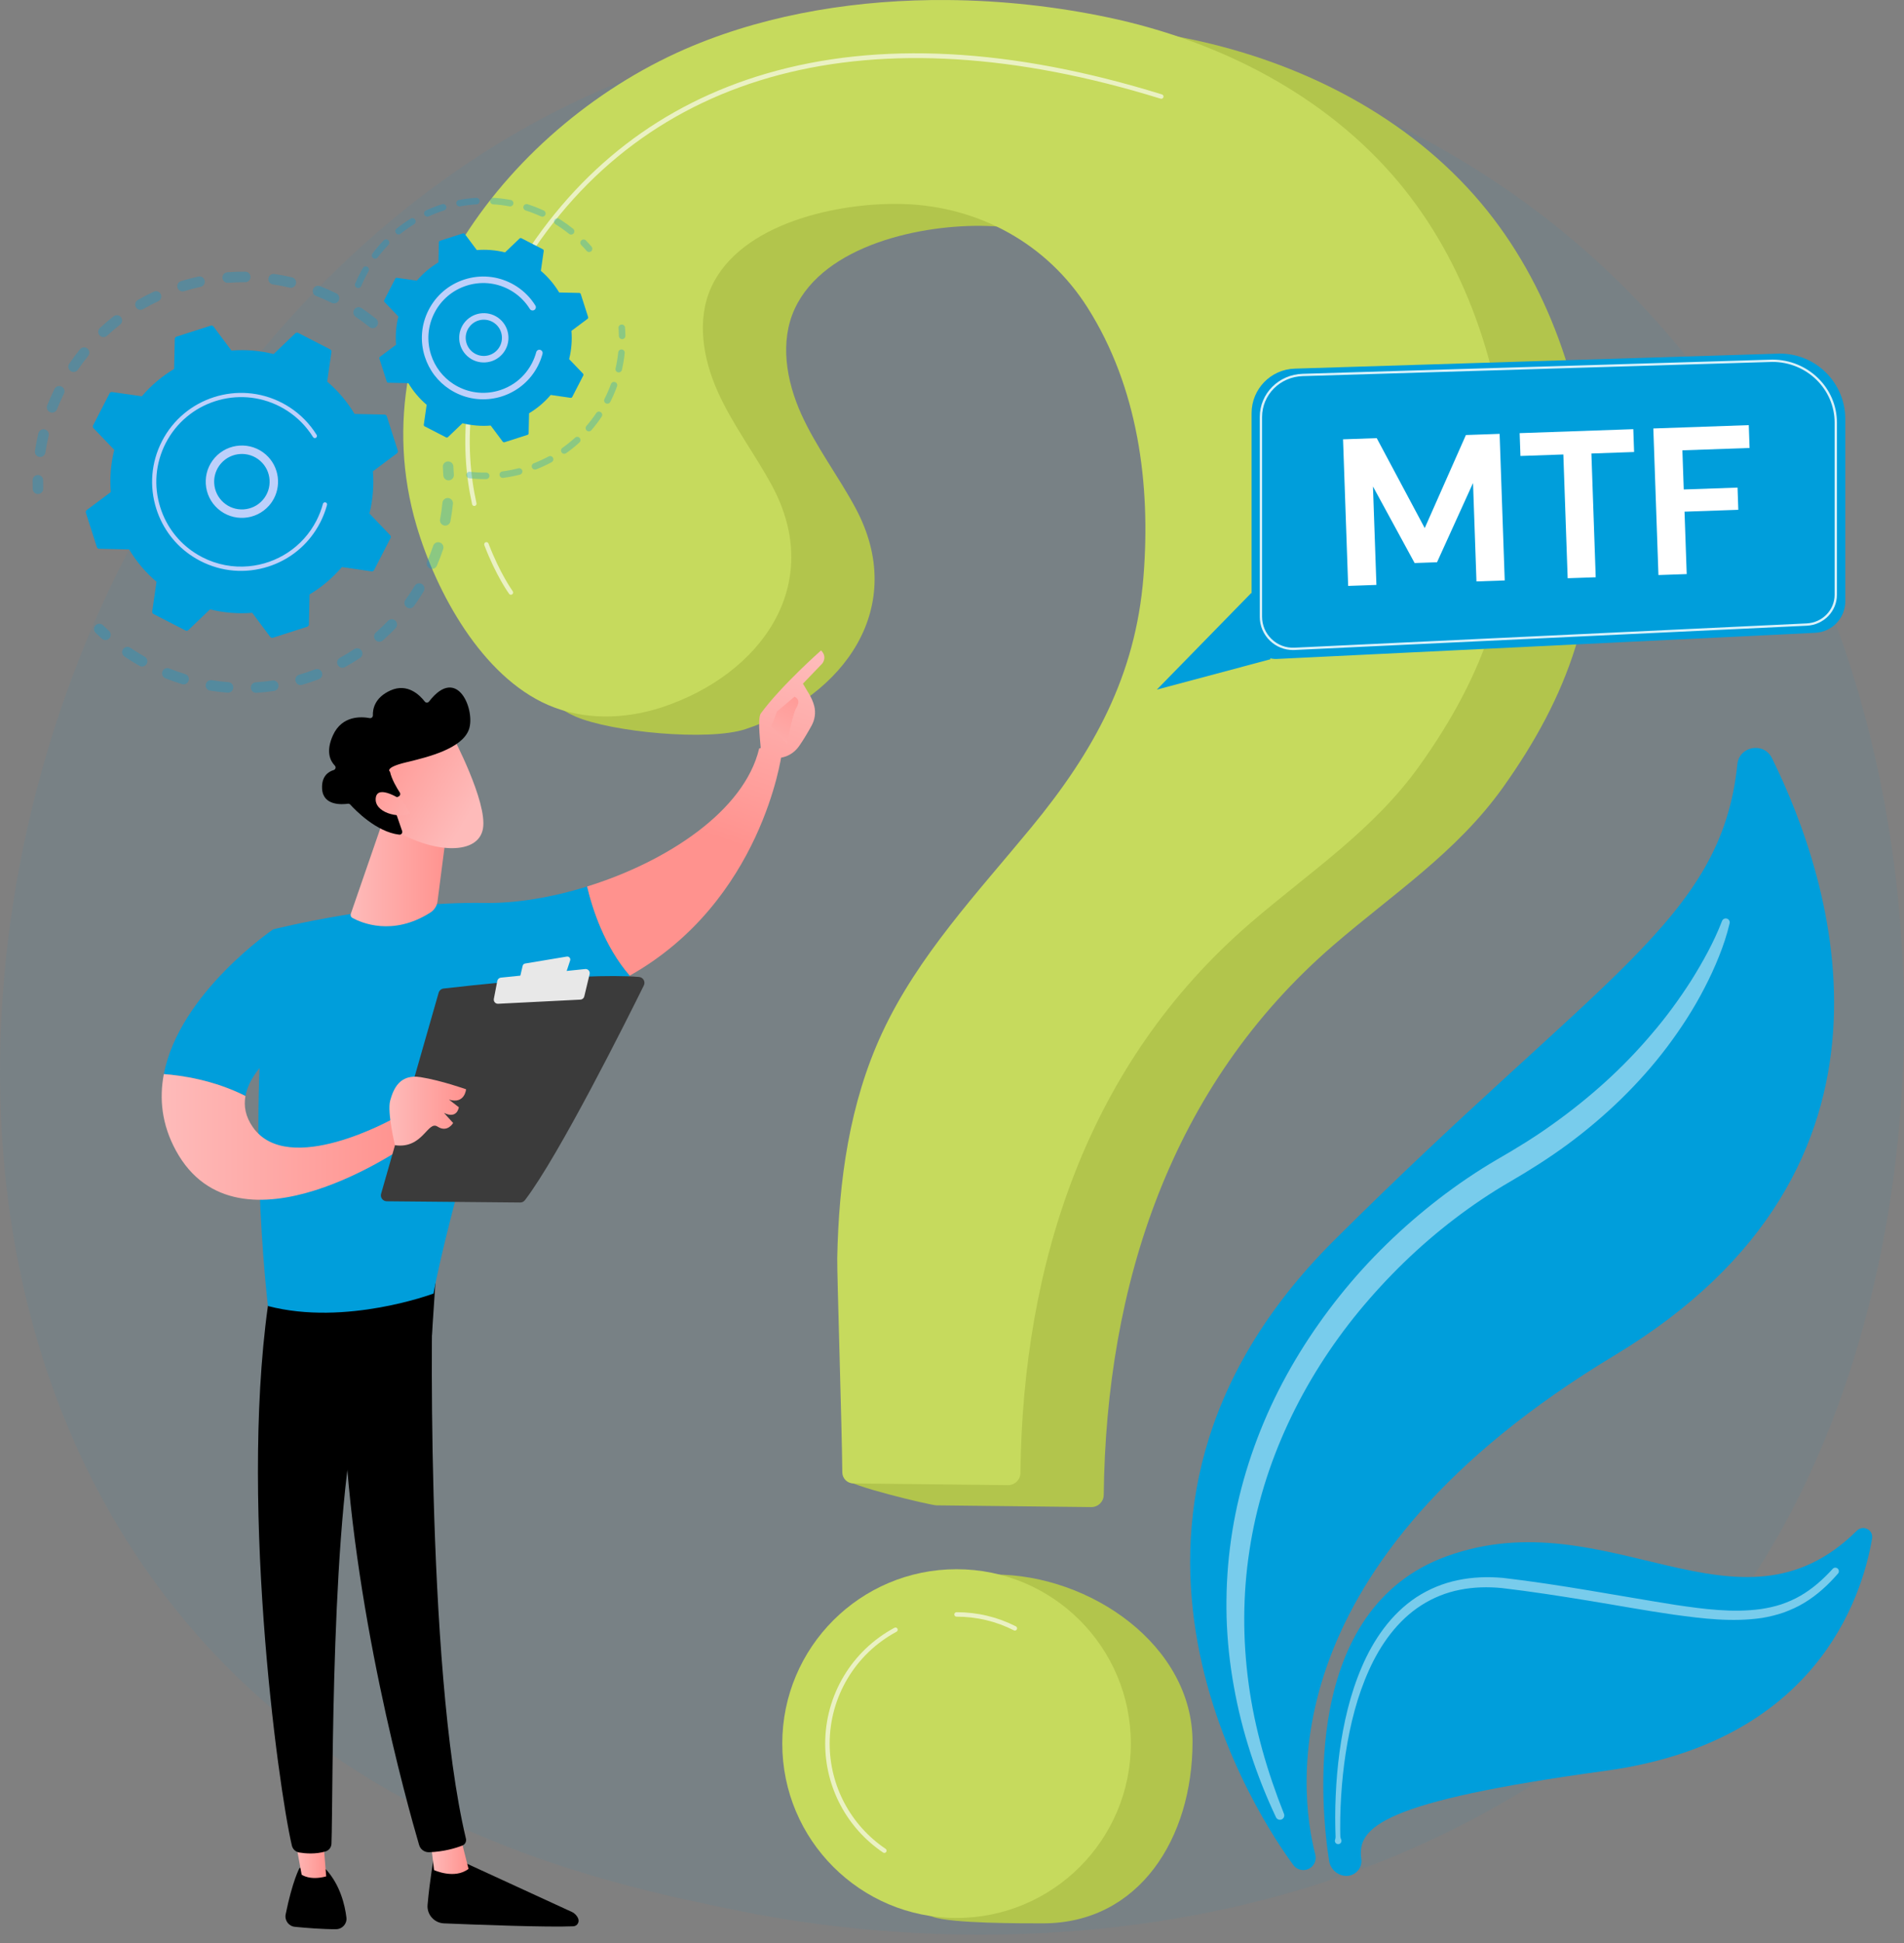
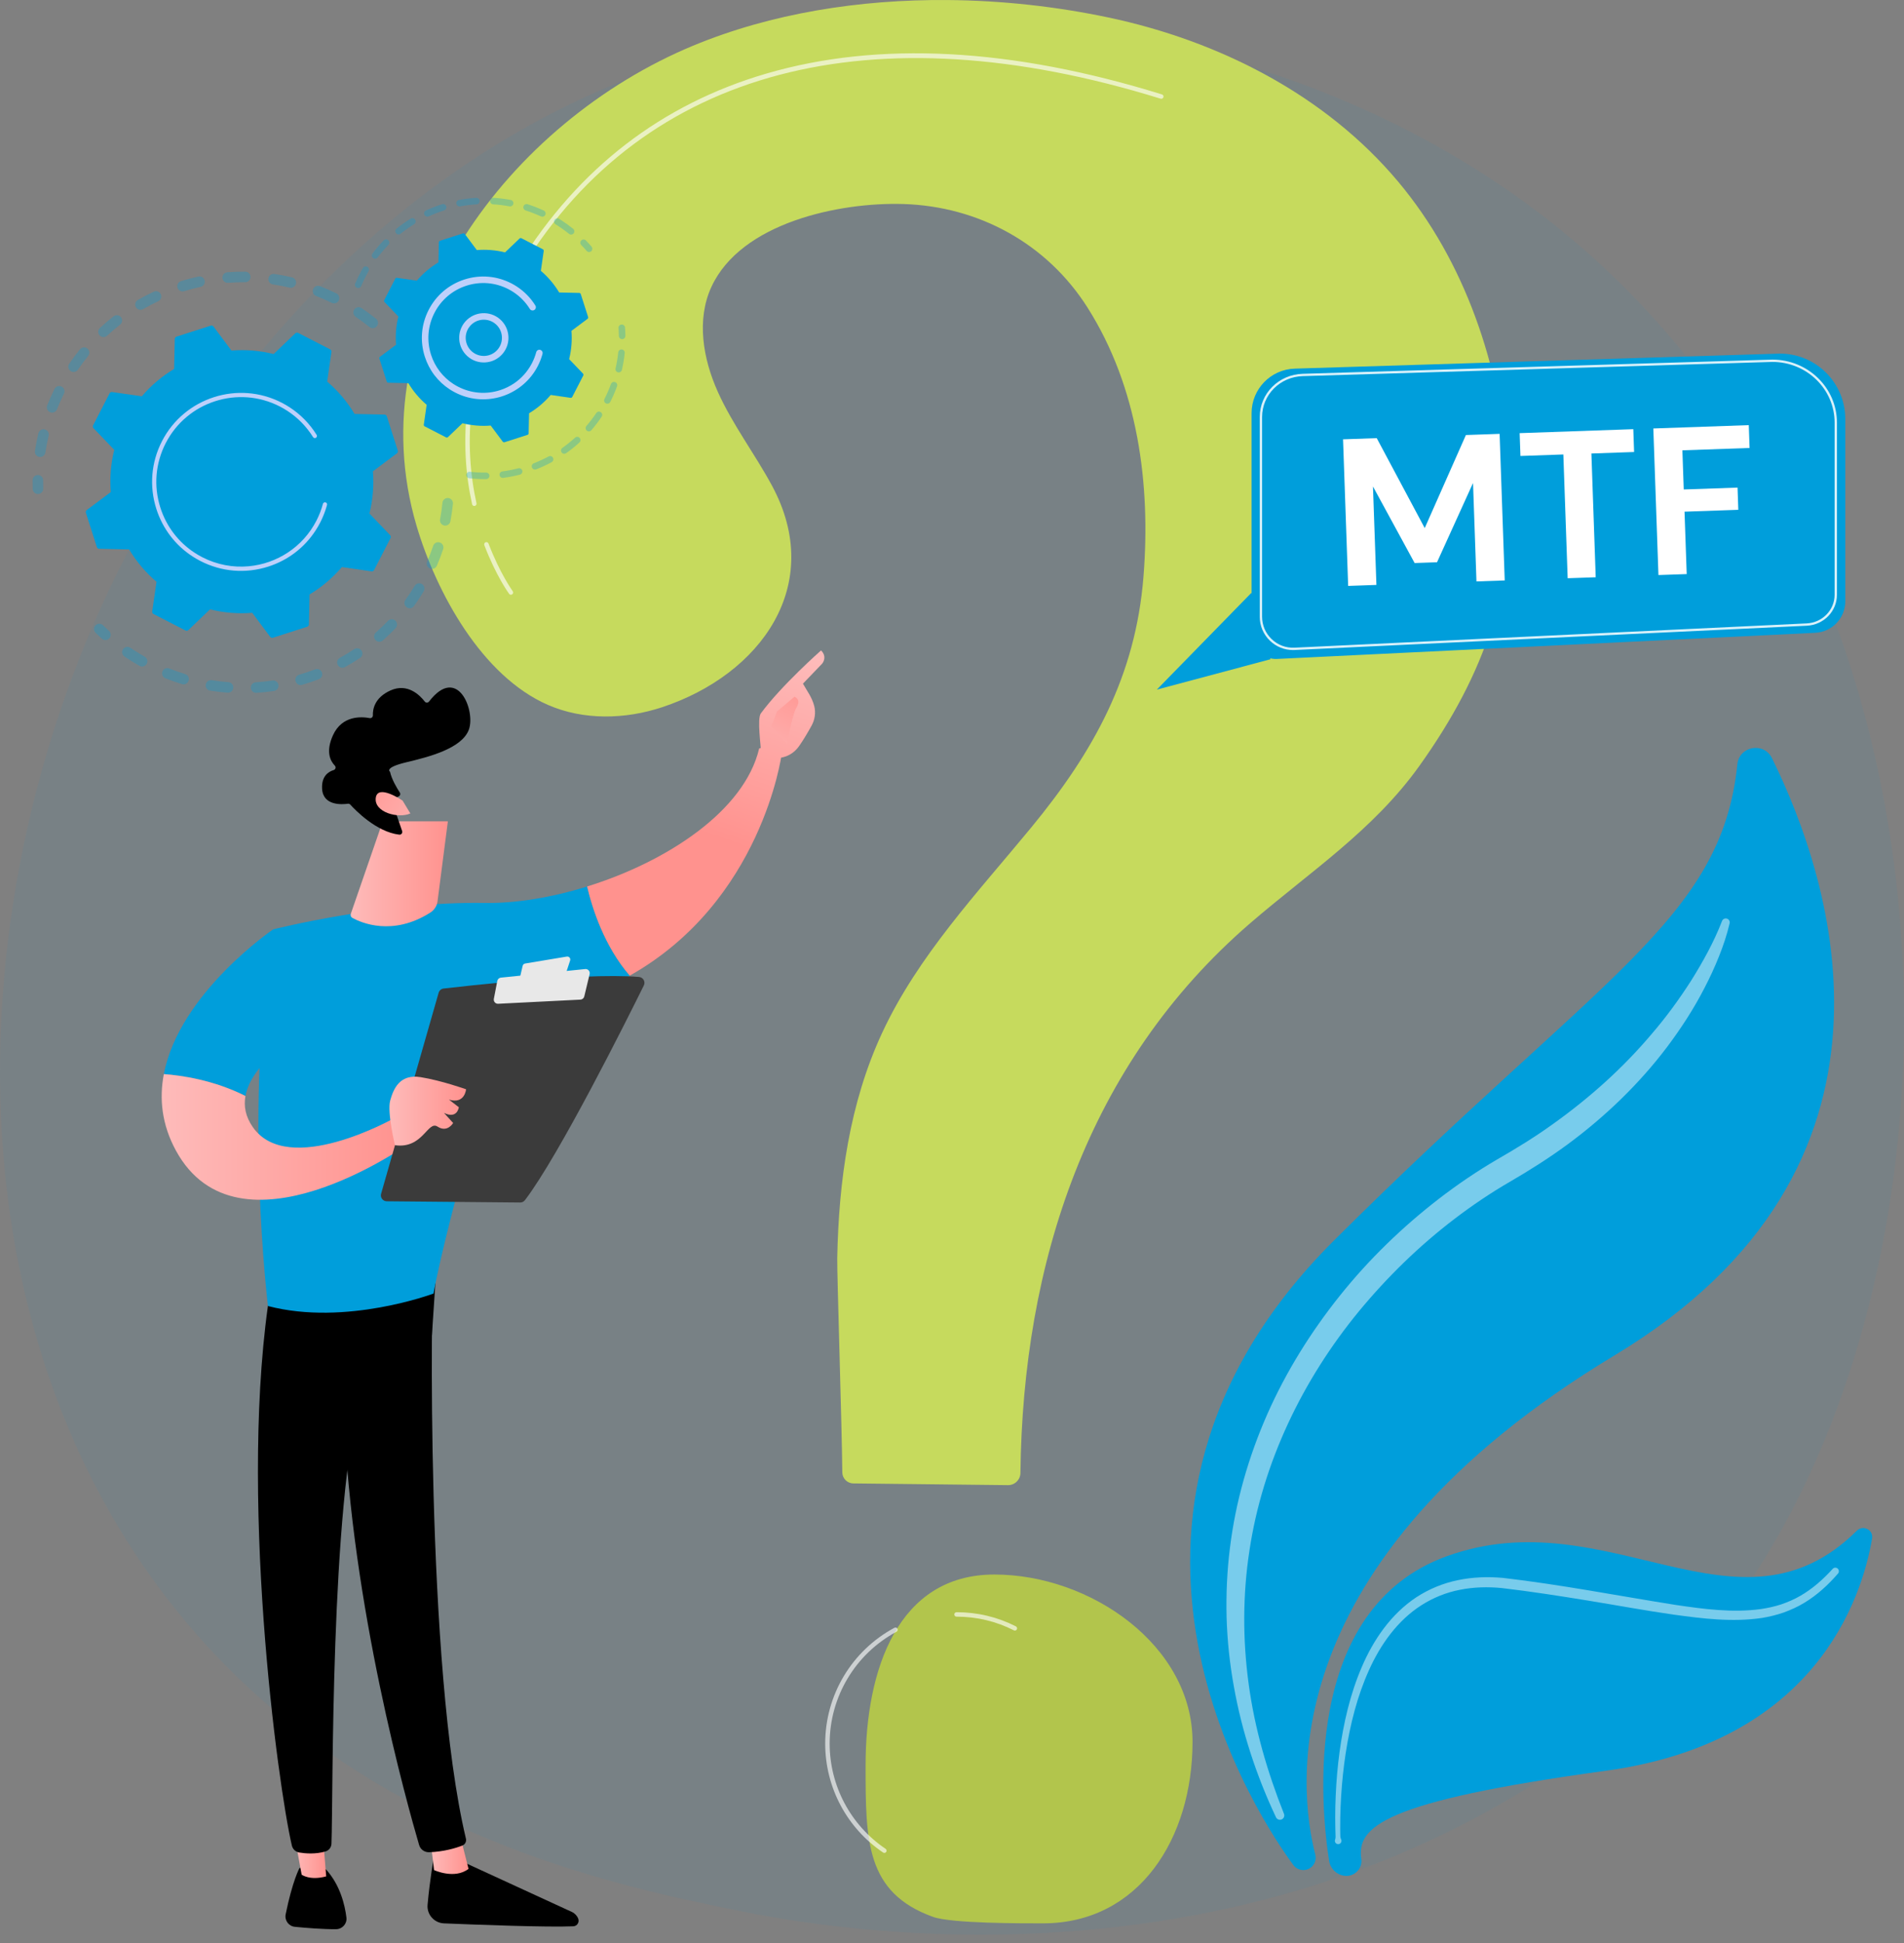
<svg xmlns="http://www.w3.org/2000/svg" width="200" height="204" viewBox="0 0 200 204" fill="none">
  <rect x="0" y="0" width="200" height="204" fill="#808080" stroke="none" />
  <path d="M176.817 174.858C172.71 179.181 168.825 181.969 165.754 184.172C129.666 210.067 86.963 202.518 77.887 200.675C64.486 197.953 38.58 192.692 19.851 170.667C-8.484 137.345 -4.072 84.847 17.907 50.193C21.927 43.854 43.164 8.672 86.326 3.029C112.448 -0.385 142.897 6.502 164.948 24.976C211.234 63.754 207.939 142.094 176.817 174.858Z" fill="#009EDB" fill-opacity="0.06" />
  <path d="M136.728 196.332C136.38 196.285 136.069 196.101 135.86 195.82C132.814 191.715 110.666 159.589 140.142 130.223C168.125 102.346 180.81 96.622 182.496 80.243C182.693 78.331 185.279 77.871 186.13 79.596C192.488 92.483 202.395 122.555 169.612 142.293C133.448 164.067 136.412 187.934 138.161 194.717C138.392 195.614 137.645 196.457 136.728 196.332Z" fill="#009EDB" />
  <path d="M141.212 196.943C140.39 196.831 139.738 196.196 139.611 195.375C138.747 189.789 136.627 168.914 152.006 163.379C168.936 157.285 182.603 173.052 195.048 160.711C195.703 160.062 196.804 160.628 196.648 161.536C195.539 167.983 190.606 182.914 168.656 185.919C145.162 189.134 142.518 191.83 142.993 195.173C143.139 196.204 142.244 197.083 141.212 196.943Z" fill="#009EDB" />
  <path opacity="0.47" d="M181.683 96.943C181.396 98.158 181.015 99.298 180.559 100.43C180.112 101.561 179.597 102.663 179.036 103.742C177.924 105.907 176.591 107.955 175.13 109.905C172.19 113.798 168.632 117.217 164.711 120.116C162.756 121.557 160.665 122.882 158.598 124.079C156.586 125.246 154.65 126.552 152.796 127.966C149.084 130.793 145.719 134.075 142.747 137.672C136.826 144.873 132.624 153.564 131.241 162.816C130.535 167.431 130.527 172.157 131.163 176.811C131.791 181.472 133.119 186.035 134.871 190.435C134.965 190.669 134.852 190.936 134.617 191.031C134.392 191.122 134.135 191.017 134.032 190.801C131.984 186.453 130.453 181.831 129.606 177.058C129.173 174.674 128.917 172.253 128.844 169.822C128.785 167.392 128.888 164.952 129.194 162.534C129.783 157.693 131.148 152.95 133.115 148.486C135.088 144.02 137.693 139.848 140.737 136.042C143.78 132.232 147.31 128.822 151.17 125.843C153.104 124.357 155.126 122.983 157.237 121.748C159.303 120.562 161.265 119.357 163.165 117.986C166.957 115.277 170.462 112.15 173.477 108.581C175.003 106.812 176.385 104.919 177.648 102.946C178.886 100.968 180.043 98.882 180.875 96.724L180.886 96.696C180.969 96.481 181.211 96.374 181.427 96.457C181.624 96.533 181.731 96.743 181.683 96.943Z" fill="white" />
  <path opacity="0.47" d="M140.241 193.154C140.312 192.952 140.29 192.764 140.283 192.571L140.266 191.995L140.252 190.844C140.254 190.077 140.27 189.31 140.304 188.544C140.372 187.011 140.502 185.48 140.707 183.957C141.126 180.915 141.815 177.882 143.043 175.026C144.257 172.189 146.095 169.478 148.764 167.707C150.093 166.838 151.593 166.218 153.147 165.904C154.699 165.577 156.295 165.528 157.855 165.665C163.971 166.374 169.966 167.547 175.976 168.499C178.97 168.945 182.006 169.344 184.945 168.942C185.675 168.835 186.395 168.676 187.094 168.451C187.786 168.21 188.465 167.927 189.1 167.555C190.379 166.825 191.502 165.827 192.507 164.72L192.51 164.717C192.648 164.564 192.884 164.553 193.036 164.691C193.187 164.827 193.2 165.059 193.067 165.212C192.05 166.383 190.887 167.467 189.528 168.282C188.853 168.697 188.125 169.02 187.382 169.296C186.633 169.555 185.863 169.743 185.086 169.873C181.955 170.332 178.852 169.942 175.824 169.527C172.787 169.095 169.789 168.532 166.779 168.045C163.78 167.556 160.745 167.084 157.757 166.734C156.283 166.591 154.791 166.626 153.354 166.916C151.914 167.194 150.537 167.75 149.305 168.539C146.822 170.12 145.021 172.636 143.797 175.36C142.56 178.097 141.824 181.06 141.358 184.05C141.128 185.548 140.971 187.059 140.876 188.574C140.829 189.331 140.799 190.09 140.784 190.849L140.776 191.987L140.783 192.556C140.788 192.744 140.78 192.937 140.872 193.116C140.96 193.286 140.894 193.495 140.724 193.583C140.554 193.671 140.346 193.604 140.258 193.435C140.212 193.346 140.208 193.247 140.238 193.16L140.241 193.154Z" fill="white" />
-   <path d="M108.272 2.307C99.057 2.234 89.763 3.695 81.54 7.107C62.399 15.049 46.154 36.064 52.511 57.529C54.576 64.502 53.491 72.195 60.438 75.226C64.197 76.865 74.432 77.841 78.324 76.549C88.668 73.115 95.467 63.716 89.841 53.293C88.039 49.955 85.708 46.905 84.152 43.446C82.596 39.987 81.887 35.881 83.473 32.435C86.587 25.671 96.929 23.521 103.636 23.724C111.552 23.963 118.725 27.879 122.985 34.596C128.294 42.967 129.639 53.149 128.862 62.866C128.031 73.264 123.647 81.204 117.076 89.181C111.42 96.048 105.19 102.64 101.431 110.704C97.979 118.107 96.851 126.309 96.695 134.408C96.665 135.978 88.859 150.771 88.892 155.29C88.897 155.929 97.746 158.044 98.385 158.051C101.716 158.088 111.153 158.194 114.627 158.233C115.341 158.241 115.93 157.67 115.938 156.955C116.185 134.968 122.948 114.005 140.068 99.239C146.298 93.865 153.007 89.49 157.85 82.708C164.754 73.041 168.16 63.528 167.178 51.598C166.28 40.703 162.692 29.801 155.59 21.347C147.957 12.261 136.784 6.587 125.172 4.138C119.757 2.996 114.03 2.352 108.272 2.307Z" fill="#B2C54C" />
  <path d="M125.266 182.881C125.266 192.992 119.661 201.937 109.551 201.937C107.367 201.937 99.938 201.957 97.996 201.255C90.947 198.709 90.922 193.294 90.922 185.367C90.922 175.257 94.336 165.313 104.447 165.313C114.558 165.313 125.266 172.77 125.266 182.881Z" fill="#B2C54C" />
  <path d="M99.522 0.003C90.307 -0.07 81.013 1.391 72.79 4.803C53.649 12.745 37.404 33.76 43.761 55.225C45.826 62.199 50.601 70.976 57.548 74.007C61.306 75.646 65.682 75.537 69.574 74.245C79.918 70.811 86.717 61.412 81.091 50.989C79.289 47.651 76.958 44.602 75.402 41.142C73.846 37.683 73.137 33.577 74.723 30.131C77.837 23.367 88.179 21.217 94.886 21.42C102.802 21.66 109.975 25.575 114.235 32.292C119.544 40.663 120.889 50.845 120.112 60.562C119.281 70.96 114.897 78.9 108.326 86.877C102.67 93.744 96.441 100.336 92.681 108.4C89.229 115.803 88.101 124.005 87.945 132.104C87.915 133.674 88.444 150.066 88.477 154.586C88.482 155.224 88.996 155.74 89.635 155.747C92.966 155.784 102.403 155.89 105.877 155.929C106.591 155.937 107.18 155.366 107.188 154.651C107.435 132.664 114.198 111.701 131.318 96.934C137.548 91.561 144.257 87.186 149.101 80.404C156.005 70.737 159.411 61.224 158.428 49.294C157.53 38.399 153.942 27.497 146.84 19.043C139.207 9.957 128.034 4.283 116.422 1.834C111.007 0.693 105.28 0.048 99.522 0.003Z" fill="#C6DA5D" />
-   <path d="M100.479 201.371C110.59 201.371 118.786 193.174 118.786 183.063C118.786 172.953 110.59 164.756 100.479 164.756C90.368 164.756 82.172 172.953 82.172 183.063C82.172 193.174 90.368 201.371 100.479 201.371Z" fill="#C6DA5D" />
  <path opacity="0.63" d="M49.82 53.123C49.712 53.123 49.615 53.048 49.591 52.939C48.308 47.146 48.12 38.075 54.508 27.755C60.743 17.683 69.49 10.943 80.504 7.724C92.278 4.282 106.257 5.019 122.054 9.913C122.178 9.952 122.248 10.084 122.209 10.207C122.171 10.331 122.038 10.401 121.915 10.362C91.567 0.959 67.77 7.224 54.907 28.002C48.602 38.188 48.785 47.13 50.05 52.837C50.078 52.964 49.998 53.089 49.871 53.117C49.854 53.121 49.837 53.123 49.82 53.123Z" fill="white" />
  <path opacity="0.63" d="M53.667 62.443C53.594 62.443 53.523 62.41 53.477 62.347C53.421 62.271 52.102 60.448 50.875 57.238C50.829 57.117 50.889 56.981 51.011 56.934C51.131 56.888 51.267 56.949 51.314 57.07C52.517 60.217 53.843 62.052 53.856 62.07C53.932 62.175 53.91 62.322 53.805 62.398C53.763 62.429 53.714 62.443 53.667 62.443Z" fill="white" />
  <path opacity="0.63" d="M106.603 171.198C106.567 171.198 106.531 171.19 106.497 171.172C104.621 170.221 102.596 169.738 100.477 169.738C100.347 169.738 100.242 169.633 100.242 169.504C100.242 169.374 100.347 169.269 100.477 169.269C102.67 169.269 104.767 169.768 106.709 170.753C106.825 170.812 106.871 170.953 106.813 171.069C106.771 171.151 106.689 171.198 106.603 171.198Z" fill="white" />
  <path opacity="0.63" d="M92.893 194.543C92.848 194.543 92.802 194.529 92.762 194.502C88.953 191.929 86.68 187.653 86.68 183.063C86.68 177.975 89.467 173.316 93.953 170.905C94.067 170.843 94.209 170.886 94.271 171C94.332 171.115 94.289 171.257 94.175 171.319C89.841 173.648 87.149 178.148 87.149 183.063C87.149 187.497 89.346 191.628 93.025 194.113C93.132 194.186 93.161 194.332 93.088 194.439C93.043 194.506 92.968 194.543 92.893 194.543Z" fill="white" />
  <g opacity="0.3">
    <path d="M39.585 34.25C39.392 34.488 39.043 34.525 38.806 34.332C38.343 33.958 37.858 33.599 37.364 33.264C37.113 33.094 37.046 32.755 37.21 32.503C37.212 32.5 37.214 32.497 37.215 32.494C37.387 32.241 37.732 32.175 37.985 32.346C38.506 32.699 39.017 33.077 39.503 33.471C39.725 33.651 39.772 33.968 39.619 34.203C39.609 34.219 39.597 34.235 39.585 34.25ZM34.843 31.798C34.308 31.533 33.756 31.289 33.202 31.072C32.917 30.961 32.777 30.639 32.889 30.354C33.002 30.069 33.322 29.929 33.607 30.041C34.189 30.269 34.77 30.526 35.334 30.804C35.608 30.939 35.721 31.272 35.585 31.546C35.575 31.566 35.564 31.585 35.553 31.603C35.402 31.835 35.098 31.923 34.843 31.798ZM30.422 30.2C29.842 30.062 29.25 29.947 28.66 29.859C28.358 29.814 28.149 29.532 28.194 29.23C28.24 28.927 28.521 28.719 28.824 28.764C29.445 28.856 30.069 28.977 30.679 29.122C30.976 29.193 31.16 29.492 31.089 29.79C31.074 29.853 31.049 29.912 31.015 29.963C30.891 30.154 30.656 30.256 30.422 30.2ZM25.754 29.632C25.158 29.627 24.554 29.647 23.96 29.693C23.655 29.717 23.389 29.488 23.365 29.183C23.342 28.878 23.57 28.612 23.875 28.588C24.5 28.54 25.136 28.518 25.763 28.524C26.069 28.526 26.315 28.776 26.312 29.082C26.312 29.192 26.279 29.294 26.224 29.379C26.124 29.533 25.95 29.633 25.754 29.632ZM21.076 30.117C20.495 30.244 19.91 30.398 19.34 30.575C19.048 30.665 18.737 30.501 18.647 30.209C18.557 29.916 18.721 29.606 19.013 29.516C19.613 29.331 20.228 29.169 20.839 29.035C21.138 28.97 21.433 29.159 21.499 29.458C21.532 29.608 21.5 29.758 21.422 29.878C21.346 29.996 21.224 30.085 21.076 30.117ZM16.622 31.626C16.082 31.879 15.547 32.158 15.031 32.456C14.766 32.609 14.427 32.518 14.274 32.253C14.121 31.988 14.212 31.649 14.477 31.496C15.021 31.183 15.584 30.889 16.152 30.623C16.429 30.493 16.759 30.612 16.889 30.889C16.973 31.069 16.952 31.271 16.851 31.427C16.797 31.511 16.719 31.581 16.622 31.626ZM4.136 47.977C3.833 47.931 3.625 47.649 3.67 47.346C3.764 46.727 3.886 46.102 4.033 45.491C4.104 45.194 4.403 45.011 4.701 45.082C4.998 45.154 5.181 45.453 5.11 45.75C4.971 46.331 4.855 46.923 4.766 47.512C4.754 47.592 4.725 47.666 4.683 47.731C4.568 47.907 4.357 48.01 4.136 47.977ZM12.616 34.083C12.146 34.449 11.687 34.84 11.25 35.246C11.026 35.454 10.675 35.441 10.467 35.217C10.259 34.992 10.273 34.643 10.496 34.434C10.956 34.007 11.44 33.595 11.934 33.209C12.175 33.021 12.523 33.064 12.712 33.305C12.861 33.497 12.865 33.755 12.739 33.948C12.707 33.998 12.665 34.044 12.616 34.083ZM5.269 43.283C4.984 43.171 4.845 42.849 4.957 42.564C5.187 41.981 5.445 41.401 5.724 40.838C5.859 40.563 6.192 40.452 6.466 40.588C6.741 40.724 6.853 41.056 6.717 41.33C6.452 41.865 6.206 42.417 5.988 42.971C5.974 43.006 5.956 43.039 5.937 43.07C5.796 43.286 5.518 43.381 5.269 43.283ZM9.259 37.373C8.884 37.835 8.523 38.319 8.188 38.812C8.016 39.065 7.671 39.131 7.418 38.959C7.169 38.789 7.101 38.451 7.265 38.199C7.267 38.196 7.269 38.192 7.272 38.189C7.625 37.67 8.004 37.16 8.399 36.674C8.593 36.437 8.941 36.401 9.179 36.594C9.401 36.774 9.447 37.09 9.294 37.325C9.284 37.341 9.272 37.357 9.259 37.373Z" fill="#009EDB" />
    <path d="M4.451 51.614C4.511 51.522 4.544 51.412 4.54 51.295C4.531 51.01 4.528 50.719 4.531 50.432C4.534 50.126 4.288 49.875 3.982 49.873C3.676 49.87 3.425 50.115 3.423 50.422C3.42 50.724 3.423 51.029 3.433 51.33C3.442 51.636 3.698 51.876 4.004 51.866C4.192 51.86 4.356 51.761 4.451 51.614Z" fill="#009EDB" />
  </g>
  <g opacity="0.3">
    <path d="M11.539 66.949C11.685 66.725 11.65 66.422 11.446 66.237C11.234 66.046 11.023 65.846 10.818 65.645C10.599 65.431 10.248 65.434 10.034 65.652C9.819 65.871 9.823 66.221 10.041 66.436C10.257 66.648 10.48 66.857 10.703 67.059C10.93 67.264 11.28 67.247 11.485 67.02C11.505 66.998 11.523 66.974 11.539 66.949Z" fill="#009EDB" />
    <path d="M43.484 63.631C43.306 63.879 42.959 63.935 42.711 63.755C42.463 63.576 42.407 63.231 42.586 62.982C42.927 62.51 43.253 62.016 43.559 61.508C43.716 61.246 44.058 61.161 44.32 61.319C44.582 61.477 44.666 61.818 44.508 62.08C44.376 62.3 44.24 62.517 44.101 62.731C43.903 63.036 43.696 63.339 43.484 63.631ZM45.16 59.684C44.88 59.563 44.75 59.237 44.871 58.956C45.103 58.417 45.316 57.862 45.502 57.306C45.598 57.016 45.913 56.86 46.203 56.957C46.493 57.054 46.65 57.368 46.552 57.658C46.357 58.243 46.133 58.827 45.889 59.395C45.876 59.424 45.861 59.452 45.844 59.478C45.7 59.7 45.412 59.792 45.16 59.684ZM41.554 65.952C41.128 66.397 40.678 66.831 40.214 67.24C39.985 67.443 39.635 67.422 39.432 67.192C39.23 66.963 39.252 66.613 39.48 66.41C39.92 66.022 40.348 65.61 40.752 65.186C40.964 64.965 41.315 64.957 41.536 65.168C41.732 65.355 41.761 65.651 41.618 65.87C41.6 65.899 41.578 65.926 41.554 65.952ZM46.666 55.177C46.365 55.121 46.167 54.831 46.223 54.531C46.331 53.954 46.416 53.366 46.475 52.783C46.506 52.478 46.778 52.257 47.083 52.288C47.387 52.319 47.608 52.59 47.578 52.895C47.516 53.509 47.426 54.128 47.312 54.735C47.298 54.808 47.271 54.876 47.233 54.935C47.114 55.117 46.893 55.22 46.666 55.177ZM37.822 69.078C37.309 69.419 36.774 69.743 36.232 70.041C35.964 70.188 35.628 70.09 35.48 69.822C35.333 69.554 35.431 69.217 35.699 69.07C36.214 68.787 36.722 68.479 37.209 68.156C37.464 67.986 37.807 68.055 37.977 68.31C38.103 68.5 38.097 68.739 37.98 68.919C37.94 68.981 37.887 69.035 37.822 69.078ZM33.495 71.311C32.918 71.532 32.326 71.731 31.734 71.903C31.44 71.989 31.132 71.82 31.047 71.526C30.962 71.232 31.131 70.924 31.424 70.839C31.987 70.676 32.55 70.486 33.098 70.276C33.384 70.167 33.704 70.31 33.814 70.595C33.88 70.767 33.854 70.952 33.761 71.096C33.699 71.191 33.608 71.267 33.495 71.311ZM28.784 72.547C28.173 72.638 27.551 72.703 26.936 72.742C26.63 72.761 26.367 72.53 26.348 72.224C26.328 71.918 26.56 71.656 26.865 71.636C27.45 71.599 28.041 71.537 28.622 71.451C28.924 71.406 29.206 71.615 29.251 71.918C29.271 72.057 29.238 72.192 29.168 72.301C29.084 72.429 28.948 72.523 28.784 72.547ZM23.916 72.727C23.299 72.681 22.678 72.609 22.069 72.511C21.766 72.463 21.56 72.179 21.609 71.877C21.657 71.575 21.941 71.369 22.243 71.417C22.822 71.51 23.412 71.578 23.997 71.621C24.302 71.644 24.531 71.909 24.509 72.215C24.502 72.311 24.47 72.4 24.421 72.475C24.315 72.639 24.124 72.742 23.916 72.727ZM19.124 71.831C18.535 71.651 17.945 71.444 17.371 71.215C17.087 71.101 16.949 70.779 17.062 70.495C17.175 70.212 17.498 70.072 17.782 70.186C18.327 70.404 18.887 70.601 19.447 70.772C19.74 70.861 19.905 71.17 19.816 71.463C19.8 71.514 19.778 71.561 19.75 71.603C19.619 71.805 19.366 71.905 19.124 71.831ZM14.651 69.908C14.256 69.684 13.862 69.445 13.482 69.198C13.345 69.109 13.208 69.018 13.073 68.926C12.82 68.754 12.748 68.409 12.928 68.156C13.1 67.903 13.444 67.838 13.697 68.01C13.826 68.097 13.955 68.184 14.086 68.269C14.447 68.504 14.821 68.731 15.197 68.944C15.463 69.094 15.557 69.432 15.406 69.699C15.4 69.709 15.394 69.718 15.388 69.728C15.23 69.972 14.907 70.053 14.651 69.908Z" fill="#009EDB" />
-     <path d="M47.585 50.184C47.645 50.092 47.678 49.98 47.674 49.862C47.663 49.562 47.645 49.257 47.622 48.955C47.598 48.65 47.332 48.422 47.027 48.446C46.722 48.47 46.493 48.736 46.517 49.041C46.54 49.328 46.556 49.618 46.567 49.903C46.578 50.208 46.834 50.447 47.14 50.436C47.328 50.429 47.49 50.33 47.585 50.184Z" fill="#009EDB" />
  </g>
  <path d="M40.632 43.709C40.599 43.604 40.502 43.532 40.391 43.529L37.241 43.46C36.484 42.198 35.52 41.047 34.367 40.065L34.817 36.948C34.832 36.839 34.777 36.732 34.679 36.681L31.318 34.951C31.219 34.901 31.1 34.918 31.02 34.994L28.745 37.172C27.276 36.804 25.779 36.689 24.312 36.806L22.425 34.283C22.358 34.194 22.243 34.157 22.138 34.191L18.538 35.345C18.433 35.378 18.361 35.475 18.358 35.586L18.289 38.736C17.027 39.493 15.876 40.457 14.895 41.61L11.777 41.16C11.668 41.144 11.561 41.2 11.51 41.298L9.78 44.659C9.73 44.757 9.747 44.877 9.823 44.957L12.001 47.232C11.633 48.701 11.518 50.198 11.636 51.665L9.112 53.552C9.023 53.618 8.986 53.733 9.02 53.839L10.174 57.438C10.207 57.544 10.304 57.616 10.415 57.618L13.565 57.688C14.322 58.95 15.286 60.1 16.439 61.082L15.989 64.2C15.974 64.309 16.029 64.416 16.127 64.467L19.488 66.197C19.587 66.247 19.706 66.23 19.786 66.153L22.061 63.976C23.531 64.344 25.027 64.459 26.494 64.341L28.381 66.865C28.448 66.954 28.563 66.99 28.668 66.957L32.268 65.803C32.373 65.769 32.445 65.673 32.448 65.562L32.517 62.412C33.779 61.655 34.93 60.691 35.912 59.538L39.029 59.988C39.138 60.003 39.245 59.948 39.296 59.85L41.026 56.489C41.076 56.39 41.059 56.271 40.983 56.191L38.805 53.916C39.173 52.447 39.288 50.95 39.171 49.483L41.694 47.596C41.783 47.529 41.82 47.414 41.786 47.309L40.632 43.709Z" fill="#009EDB" />
-   <path d="M28.26 53.087C26.874 54.659 24.468 54.81 22.896 53.425C22.135 52.753 21.681 51.826 21.617 50.813C21.553 49.8 21.888 48.823 22.559 48.062C23.945 46.49 26.351 46.339 27.922 47.724C29.352 48.985 29.606 51.09 28.597 52.643C28.497 52.797 28.384 52.946 28.26 53.087ZM22.502 50.757C22.551 51.534 22.899 52.245 23.483 52.76C24.688 53.822 26.532 53.706 27.595 52.501C28.658 51.296 28.541 49.452 27.336 48.389C26.131 47.327 24.286 47.443 23.224 48.648C23.128 48.757 23.041 48.872 22.963 48.992C22.624 49.513 22.462 50.126 22.502 50.757Z" fill="#BDD0FB" />
  <path d="M33.15 55.698C33.323 55.432 33.484 55.154 33.632 54.868C33.678 54.778 33.723 54.687 33.767 54.595C33.981 54.143 34.16 53.674 34.299 53.196C34.301 53.19 34.303 53.184 34.305 53.177C34.31 53.158 34.315 53.14 34.32 53.121C34.331 53.085 34.34 53.049 34.35 53.013C34.376 52.918 34.336 52.821 34.257 52.77C34.238 52.757 34.217 52.748 34.194 52.742C34.076 52.71 33.954 52.78 33.922 52.898C33.759 53.506 33.528 54.1 33.238 54.665C31.795 57.469 29.059 59.183 26.129 59.453C24.5 59.604 22.811 59.308 21.252 58.506C20.978 58.365 20.714 58.211 20.459 58.046C18.747 56.933 17.48 55.279 16.849 53.308C16.123 51.044 16.323 48.633 17.411 46.52C19.658 42.155 25.034 40.433 29.397 42.679C29.666 42.818 29.927 42.969 30.179 43.133C31.271 43.843 32.196 44.784 32.883 45.892C32.901 45.92 32.924 45.944 32.951 45.961C33.02 46.006 33.113 46.01 33.188 45.963C33.292 45.898 33.325 45.762 33.26 45.658C32.538 44.495 31.567 43.507 30.421 42.761C30.156 42.589 29.882 42.43 29.6 42.285C25.019 39.927 19.374 41.737 17.017 46.317C15.875 48.536 15.665 51.067 16.427 53.443C17.09 55.512 18.42 57.249 20.217 58.417C20.484 58.591 20.762 58.752 21.049 58.9C23.268 60.042 25.799 60.251 28.175 59.49C30.245 58.827 31.982 57.496 33.15 55.698Z" fill="#BDD0FB" />
  <g opacity="0.3">
    <path d="M62.166 26.306C62.247 26.182 62.24 26.015 62.139 25.897C61.95 25.676 61.751 25.459 61.549 25.25C61.418 25.114 61.202 25.11 61.065 25.242C60.929 25.373 60.926 25.59 61.057 25.726C61.25 25.925 61.439 26.132 61.62 26.343C61.742 26.486 61.959 26.502 62.102 26.38C62.128 26.358 62.149 26.333 62.166 26.306Z" fill="#009EDB" />
    <path d="M60.257 24.502C60.138 24.649 59.923 24.673 59.776 24.554C59.404 24.255 59.013 23.971 58.613 23.712C58.529 23.657 58.444 23.603 58.358 23.55C58.197 23.45 58.148 23.239 58.247 23.078C58.347 22.93 58.558 22.869 58.719 22.968C58.809 23.024 58.898 23.081 58.986 23.138C59.405 23.41 59.815 23.707 60.205 24.021C60.343 24.132 60.372 24.328 60.278 24.474C60.271 24.483 60.264 24.493 60.257 24.502ZM56.828 22.725C56.303 22.482 55.758 22.27 55.209 22.093C55.029 22.036 54.93 21.843 54.988 21.663C55.046 21.484 55.238 21.384 55.418 21.442C55.994 21.626 56.565 21.849 57.115 22.104C57.287 22.183 57.361 22.387 57.282 22.558C57.275 22.573 57.267 22.588 57.258 22.601C57.167 22.742 56.984 22.797 56.828 22.725ZM53.525 21.667C52.957 21.56 52.377 21.488 51.8 21.453C51.612 21.441 51.468 21.278 51.48 21.09C51.492 20.901 51.653 20.758 51.842 20.769C52.447 20.807 53.056 20.883 53.651 20.994C53.837 21.029 53.959 21.208 53.924 21.394C53.915 21.439 53.898 21.48 53.875 21.517C53.801 21.63 53.665 21.693 53.525 21.667ZM50.062 21.453C49.485 21.489 48.905 21.561 48.338 21.667C48.152 21.702 47.974 21.579 47.939 21.394C47.904 21.208 48.026 21.029 48.212 20.994C48.806 20.883 49.414 20.807 50.02 20.77C50.209 20.758 50.371 20.902 50.383 21.09C50.387 21.166 50.367 21.238 50.328 21.298C50.271 21.385 50.175 21.446 50.062 21.453ZM46.653 22.091C46.102 22.265 45.557 22.476 45.032 22.717C44.861 22.796 44.657 22.72 44.579 22.548C44.5 22.377 44.575 22.173 44.747 22.095C45.297 21.843 45.868 21.622 46.445 21.438C46.626 21.381 46.818 21.481 46.875 21.661C46.907 21.762 46.89 21.868 46.836 21.951C46.794 22.015 46.731 22.066 46.653 22.091ZM43.501 23.537C43.01 23.84 42.533 24.177 42.084 24.538C41.937 24.657 41.721 24.634 41.603 24.486C41.484 24.339 41.508 24.124 41.655 24.005C42.126 23.626 42.626 23.273 43.142 22.954C43.303 22.855 43.513 22.905 43.612 23.066C43.684 23.182 43.678 23.325 43.608 23.432C43.582 23.473 43.546 23.509 43.501 23.537ZM40.8 25.709C40.4 26.122 40.02 26.566 39.671 27.029C39.557 27.18 39.343 27.21 39.192 27.096C39.041 26.983 39.013 26.77 39.124 26.617C39.49 26.132 39.888 25.666 40.309 25.233C40.44 25.097 40.657 25.093 40.793 25.225C40.912 25.34 40.929 25.522 40.841 25.657C40.83 25.675 40.816 25.692 40.8 25.709ZM37.49 30.216C37.316 30.142 37.235 29.942 37.308 29.768C37.512 29.286 37.746 28.807 38.003 28.346C38.041 28.275 38.081 28.206 38.121 28.136C38.21 27.971 38.424 27.917 38.588 28.012C38.752 28.106 38.808 28.315 38.713 28.479C38.675 28.544 38.639 28.61 38.602 28.677C38.356 29.118 38.133 29.575 37.938 30.034C37.93 30.053 37.921 30.071 37.91 30.088C37.822 30.224 37.645 30.282 37.49 30.216Z" fill="#009EDB" />
  </g>
  <g opacity="0.3">
    <path d="M63.2 43.748C62.868 44.243 62.503 44.723 62.116 45.174C61.993 45.317 61.777 45.333 61.633 45.21C61.49 45.087 61.476 44.871 61.597 44.727C61.967 44.298 62.315 43.84 62.631 43.367C62.736 43.21 62.948 43.168 63.105 43.273C63.261 43.377 63.304 43.587 63.202 43.744C63.201 43.745 63.2 43.746 63.2 43.748ZM63.644 42.35C63.476 42.265 63.408 42.059 63.494 41.891C63.751 41.384 63.98 40.856 64.174 40.322C64.239 40.146 64.435 40.053 64.613 40.118C64.79 40.182 64.882 40.379 64.817 40.556C64.614 41.116 64.374 41.669 64.104 42.2C64.098 42.211 64.092 42.222 64.086 42.232C63.992 42.377 63.802 42.43 63.644 42.35ZM60.866 46.459C60.424 46.86 59.955 47.238 59.469 47.581C59.315 47.69 59.102 47.654 58.992 47.5C58.883 47.346 58.92 47.133 59.074 47.023C59.536 46.695 59.985 46.335 60.406 45.952C60.546 45.825 60.763 45.836 60.889 45.975C60.996 46.093 61.006 46.265 60.923 46.392C60.907 46.416 60.889 46.438 60.866 46.459ZM64.916 39.094C64.732 39.051 64.617 38.867 64.659 38.683C64.787 38.129 64.882 37.562 64.941 36.997C64.961 36.81 65.129 36.673 65.316 36.693C65.504 36.712 65.641 36.881 65.621 37.069C65.559 37.661 65.46 38.256 65.326 38.837C65.317 38.877 65.301 38.914 65.28 38.947C65.203 39.064 65.06 39.127 64.916 39.094ZM57.948 48.525C57.424 48.808 56.877 49.061 56.322 49.279C56.146 49.347 55.948 49.261 55.879 49.085C55.81 48.909 55.896 48.71 56.072 48.641C56.602 48.434 57.123 48.192 57.623 47.923C57.789 47.833 57.996 47.895 58.086 48.062C58.148 48.175 58.138 48.309 58.072 48.411C58.042 48.457 58 48.497 57.948 48.525ZM54.618 49.831C54.041 49.98 53.449 50.096 52.859 50.174C52.672 50.199 52.5 50.068 52.475 49.88C52.45 49.693 52.582 49.521 52.769 49.496C53.331 49.421 53.896 49.311 54.447 49.168C54.63 49.121 54.817 49.231 54.864 49.414C54.889 49.511 54.87 49.608 54.819 49.686C54.774 49.756 54.704 49.809 54.618 49.831ZM51.071 50.303C50.474 50.309 49.872 50.279 49.281 50.213C49.093 50.192 48.958 50.023 48.979 49.836C48.999 49.648 49.169 49.513 49.356 49.533C49.92 49.596 50.495 49.625 51.064 49.618C51.253 49.616 51.408 49.767 51.41 49.956C51.411 50.026 51.39 50.092 51.355 50.146C51.294 50.239 51.19 50.301 51.071 50.303Z" fill="#009EDB" />
    <path d="M65.639 35.454C65.675 35.399 65.695 35.332 65.694 35.261C65.689 34.968 65.674 34.675 65.652 34.388C65.638 34.199 65.473 34.058 65.284 34.073C65.097 34.088 64.956 34.252 64.97 34.441C64.991 34.714 65.005 34.995 65.01 35.274C65.013 35.463 65.169 35.614 65.358 35.61C65.476 35.608 65.579 35.546 65.639 35.454Z" fill="#009EDB" />
  </g>
  <path d="M61.005 30.875C60.983 30.805 60.918 30.756 60.844 30.755L58.736 30.708C58.23 29.864 57.585 29.094 56.813 28.437L57.114 26.351C57.124 26.278 57.087 26.206 57.022 26.172L54.773 25.015C54.707 24.981 54.627 24.992 54.574 25.043L53.051 26.5C52.068 26.254 51.066 26.177 50.085 26.256L48.822 24.567C48.778 24.508 48.7 24.483 48.63 24.506L46.221 25.278C46.151 25.3 46.102 25.365 46.101 25.439L46.054 27.547C45.21 28.054 44.44 28.698 43.783 29.47L41.697 29.169C41.624 29.159 41.552 29.196 41.518 29.262L40.361 31.511C40.327 31.576 40.338 31.656 40.389 31.71L41.847 33.232C41.6 34.215 41.523 35.217 41.602 36.198L39.913 37.461C39.854 37.506 39.83 37.583 39.852 37.653L40.624 40.062C40.646 40.132 40.711 40.181 40.785 40.182L42.893 40.229C43.4 41.073 44.045 41.843 44.816 42.5L44.516 44.586C44.505 44.659 44.542 44.731 44.608 44.765L46.857 45.922C46.922 45.956 47.002 45.945 47.056 45.894L48.578 44.436C49.562 44.682 50.563 44.76 51.545 44.681L52.808 46.37C52.852 46.429 52.929 46.454 52.999 46.431L55.408 45.659C55.479 45.637 55.527 45.572 55.529 45.498L55.575 43.39C56.419 42.883 57.189 42.238 57.846 41.467L59.932 41.768C60.005 41.778 60.077 41.741 60.111 41.675L61.269 39.426C61.303 39.361 61.291 39.281 61.24 39.227L59.783 37.705C60.029 36.721 60.106 35.72 60.027 34.739L61.716 33.475C61.775 33.431 61.8 33.354 61.777 33.284L61.005 30.875Z" fill="#009EDB" />
  <path d="M52.763 37.18C52.306 37.699 51.674 38.008 50.984 38.051C50.294 38.095 49.628 37.867 49.109 37.41C48.039 36.466 47.937 34.83 48.88 33.756C49.824 32.686 51.463 32.583 52.533 33.527C53.051 33.984 53.361 34.616 53.404 35.306C53.44 35.867 53.296 36.411 52.995 36.874C52.926 36.981 52.848 37.083 52.763 37.18ZM49.562 36.896C49.944 37.233 50.433 37.4 50.941 37.368C51.448 37.337 51.913 37.109 52.249 36.727C52.585 36.345 52.753 35.856 52.721 35.349C52.69 34.841 52.462 34.376 52.08 34.04C51.293 33.346 50.088 33.422 49.393 34.209C49.331 34.28 49.274 34.354 49.224 34.432C48.718 35.21 48.846 36.265 49.562 36.896Z" fill="#BDD0FB" />
  <path d="M56.164 38.997C56.282 38.816 56.392 38.627 56.493 38.43C56.694 38.04 56.855 37.629 56.973 37.208C56.978 37.189 56.983 37.17 56.988 37.151C57.028 37.004 56.966 36.854 56.845 36.775C56.816 36.756 56.782 36.741 56.747 36.731C56.564 36.682 56.377 36.791 56.328 36.973C56.222 37.367 56.072 37.752 55.885 38.117L55.884 38.117C55.874 38.137 55.864 38.157 55.853 38.176C55.401 39.035 54.751 39.749 53.965 40.273C53.537 40.557 53.069 40.786 52.569 40.951C52.565 40.952 52.561 40.954 52.557 40.955C52.544 40.959 52.532 40.963 52.52 40.967C51.054 41.437 49.493 41.307 48.125 40.603C47.948 40.512 47.777 40.413 47.612 40.306C46.504 39.585 45.684 38.514 45.275 37.238C44.805 35.773 44.935 34.212 45.639 32.844C46.343 31.477 47.538 30.463 49.004 29.994C50.469 29.524 52.03 29.653 53.398 30.358C53.572 30.447 53.741 30.545 53.904 30.651C54.611 31.111 55.21 31.72 55.655 32.437C55.682 32.481 55.718 32.517 55.759 32.544C55.867 32.614 56.01 32.62 56.126 32.547C56.286 32.447 56.336 32.237 56.236 32.076C55.738 31.274 55.069 30.592 54.278 30.078C54.095 29.959 53.906 29.849 53.712 29.749C52.181 28.961 50.434 28.817 48.795 29.342C47.155 29.867 45.818 30.998 45.03 32.531C44.242 34.062 44.098 35.808 44.623 37.447C45.081 38.875 45.998 40.073 47.238 40.879C47.422 40.998 47.614 41.11 47.812 41.212C50.776 42.737 54.385 41.734 56.164 38.997Z" fill="#BDD0FB" />
  <path d="M131.466 62.226L121.516 72.405L133.452 69.217L131.466 62.226Z" fill="#009EDB" />
  <path d="M190.678 66.439L134.137 69.183C132.685 69.254 131.469 68.095 131.469 66.642V43.38C131.469 40.852 133.477 38.781 136.004 38.703L186.962 37.126C190.757 37.126 193.834 40.202 193.834 43.997V63.127C193.834 64.896 192.445 66.353 190.678 66.439Z" fill="#009EDB" />
  <path opacity="0.85" d="M135.819 68.249C134.917 68.249 134.068 67.91 133.411 67.283C132.713 66.617 132.328 65.718 132.328 64.753V43.788C132.328 41.317 134.309 39.322 136.838 39.245L186.177 37.756C189.917 37.756 192.956 40.723 192.956 44.37V62.445C192.956 64.185 191.563 65.613 189.784 65.697L135.989 68.245C135.932 68.248 135.875 68.249 135.819 68.249ZM186.181 38.001L136.845 39.491C134.45 39.563 132.573 41.45 132.573 43.788V64.753C132.573 65.65 132.931 66.486 133.58 67.106C134.23 67.725 135.08 68.044 135.978 68L189.773 65.452C191.421 65.374 192.711 64.054 192.711 62.445V44.37C192.711 40.858 189.782 38.001 186.181 38.001Z" fill="white" />
  <path d="M45.608 194.739C45.608 194.739 45.142 197.377 44.913 199.989C44.824 201.01 45.611 201.896 46.635 201.939C50.113 202.084 57.553 202.365 60.222 202.246C60.623 202.228 60.886 201.817 60.737 201.444C60.613 201.131 60.373 200.878 60.067 200.738L47.778 195.09L45.608 194.739Z" fill="black" />
  <path d="M45.219 193.189L45.593 196.344C45.593 196.344 47.746 197.347 49.216 196.218L48.325 192.701L45.219 193.189Z" fill="url(#paint0_linear_4_22142)" />
  <path d="M45.502 133.857C45.34 134.681 44.634 174.983 48.942 193.044C49.012 193.339 48.863 193.643 48.583 193.758C47.922 194.027 46.626 194.418 45.074 194.471C44.593 194.487 44.162 194.174 44.026 193.713C42.795 189.522 36.894 168.527 36.124 148.471C35.264 126.06 36.124 147.708 36.124 147.708L36.629 133.855L45.502 133.857Z" fill="black" />
  <path d="M31.467 196.115C31.467 196.115 30.725 197.447 30.007 200.987C29.877 201.626 30.324 202.238 30.973 202.301C32.121 202.414 33.889 202.56 35.306 202.55C35.958 202.545 36.468 201.977 36.389 201.329C36.232 200.037 35.744 197.917 34.234 196.265L31.467 196.115Z" fill="black" />
  <path d="M30.812 192.056L31.687 196.829C31.687 196.829 32.553 197.472 34.264 197.006L33.846 191.871L30.812 192.056Z" fill="url(#paint1_linear_4_22142)" />
  <path d="M28.45 135.094C24.927 156.358 29.214 187.649 30.66 193.774C30.749 194.149 31.052 194.436 31.432 194.499C32.077 194.606 33.14 194.694 34.188 194.389C34.548 194.284 34.802 193.959 34.817 193.583C35.011 188.632 34.662 158.234 37.945 146.221C38.111 145.612 38.483 145.081 38.997 144.715L45.369 140.185L45.858 132.863L28.45 135.094Z" fill="black" />
  <path d="M50.908 94.802C40.349 94.628 28.698 97.575 28.698 97.575C25.55 115.94 28.148 137.123 28.148 137.123C36.322 139.266 45.543 135.812 45.543 135.812C46.902 128.136 53.241 106.533 53.241 106.533C58.4 105.892 62.65 104.404 66.15 102.436C63.48 99.341 62.222 95.404 61.675 93.076C57.942 94.237 54.164 94.856 50.908 94.802Z" fill="#009EDB" />
  <path d="M82.094 79.249C81.056 77.997 79.743 78.589 79.743 78.589C78.189 85.153 70.042 90.475 61.672 93.076C62.218 95.404 63.477 99.341 66.147 102.436C80.038 94.625 82.094 79.249 82.094 79.249Z" fill="url(#paint2_linear_4_22142)" />
  <path d="M81.84 79.568C81.949 79.913 80.692 80.438 79.952 79.027C79.926 78.351 79.515 75.453 79.919 74.903C82.071 71.968 86.244 68.29 86.244 68.29C86.95 68.986 86.369 69.669 86.369 69.669L84.344 71.778C84.768 72.543 85.284 73.189 85.526 74.115C85.71 74.815 85.597 75.564 85.243 76.202C84.888 76.843 84.403 77.675 83.945 78.326C83.077 79.559 81.84 79.568 81.84 79.568Z" fill="url(#paint3_linear_4_22142)" />
  <path d="M83.455 73.147L81.61 74.71L81.031 76.267L82.676 78.092C82.676 78.092 83.229 75.003 83.64 74.334C84.051 73.665 83.838 73.342 83.455 73.147Z" fill="url(#paint4_linear_4_22142)" />
  <path d="M32.746 107.799L28.696 97.575C28.696 97.575 18.833 104.276 17.211 112.772C19.075 112.91 22.465 113.394 25.785 115.07C26.514 111.058 32.746 107.799 32.746 107.799Z" fill="#009EDB" />
  <path d="M41.363 117.42C41.363 117.42 30.289 123.678 26.553 118.334C25.777 117.224 25.592 116.122 25.783 115.07C22.464 113.394 19.073 112.91 17.209 112.772C16.72 115.334 16.979 118.058 18.484 120.812C25.029 132.784 42.828 120.15 42.828 120.15L41.363 117.42Z" fill="url(#paint5_linear_4_22142)" />
  <path d="M40.032 125.336L46.075 104.232C46.144 103.992 46.348 103.817 46.596 103.788C47.691 103.661 50.864 103.302 54.527 102.992C58.94 102.619 64.064 102.316 67.126 102.574C67.561 102.61 67.824 103.071 67.631 103.462C65.889 106.985 58.727 121.316 55.14 126.01C55.021 126.165 54.837 126.256 54.642 126.254L40.62 126.124C40.212 126.12 39.92 125.729 40.032 125.336Z" fill="#3B3B3B" />
  <path d="M55.157 101.163L59.538 100.433C59.772 100.394 59.963 100.617 59.888 100.841L59.455 102.156C59.417 102.27 59.317 102.353 59.198 102.369L54.981 102.932C54.763 102.961 54.583 102.763 54.633 102.549L54.902 101.401C54.931 101.278 55.031 101.184 55.157 101.163Z" fill="#E8E8E8" />
  <path d="M51.875 104.872L52.236 102.992C52.272 102.803 52.428 102.661 52.619 102.642L61.469 101.744C61.767 101.713 62.005 101.986 61.935 102.277L61.373 104.62C61.328 104.808 61.164 104.943 60.972 104.953L52.324 105.388C52.042 105.402 51.822 105.149 51.875 104.872Z" fill="#E8E8E8" />
  <path d="M41.489 120.238C41.489 120.238 40.647 116.776 40.987 115.548C41.327 114.32 41.984 112.741 44.178 113.092C46.371 113.443 48.958 114.367 48.958 114.367C48.958 114.367 48.827 115.966 47.16 115.45L48.194 116.25C48.194 116.25 48.046 117.531 46.638 116.846L47.599 117.907C47.599 117.907 46.995 118.959 45.959 118.284C44.923 117.61 44.427 120.655 41.489 120.238Z" fill="url(#paint6_linear_4_22142)" />
  <path d="M40.207 86.23L36.848 95.946C36.792 96.107 36.858 96.285 37.007 96.368C37.923 96.874 41.223 98.338 45.199 95.817C45.613 95.554 45.895 95.126 45.958 94.639L47.046 86.23H40.207V86.23Z" fill="url(#paint7_linear_4_22142)" />
-   <path d="M47.518 77.233C47.518 77.233 51.207 84.178 50.734 86.983C50.261 89.788 45.689 89.587 41.696 87.309L38.906 79.81L47.518 77.233Z" fill="url(#paint8_linear_4_22142)" />
  <path d="M41.87 83.626C42.032 83.554 42.092 83.356 41.995 83.207C41.699 82.755 41.145 81.834 40.968 81.028C40.968 81.028 40.305 80.603 42.656 80.04C45.008 79.478 48.514 78.604 49.251 76.603C49.969 74.651 48.081 69.744 45.069 73.654C44.955 73.803 44.73 73.806 44.616 73.657C44.122 73.015 42.824 71.681 41.022 72.489C39.335 73.246 39.145 74.482 39.168 75.105C39.175 75.288 39.011 75.431 38.831 75.396C37.978 75.234 35.932 75.094 34.977 77.193C34.19 78.922 34.701 79.901 35.167 80.38C35.318 80.535 35.252 80.79 35.045 80.854C34.484 81.025 33.761 81.501 33.833 82.814C33.933 84.629 35.963 84.469 36.541 84.386C36.635 84.373 36.731 84.405 36.795 84.476C37.29 85.024 39.523 87.352 41.939 87.633C42.148 87.657 42.31 87.451 42.241 87.251L41.196 84.212C41.147 84.071 41.215 83.916 41.351 83.856L41.87 83.626Z" fill="black" />
  <path d="M42.29 84.058C42.29 84.058 39.663 82.255 39.471 83.773C39.279 85.291 41.837 85.971 43.103 85.406L42.29 84.058Z" fill="url(#paint9_linear_4_22142)" />
  <path d="M141.613 61.516L141.076 46.125L144.615 46.001L149.656 55.445L153.982 45.674L157.522 45.551L158.059 60.941L155.091 61.045L154.73 50.711L150.948 59.032L148.595 59.114L144.22 51.078L144.581 61.412L141.613 61.516ZM164.671 60.71L164.217 47.716L159.71 47.874L159.627 45.477L171.565 45.06L171.649 47.457L167.164 47.614L167.617 60.608L164.671 60.71ZM174.206 60.377L173.669 44.987L183.695 44.637L183.779 47.033L176.721 47.28L176.864 51.391L182.515 51.194L182.596 53.525L176.946 53.722L177.175 60.274L174.206 60.377Z" fill="white" />
  <defs>
    <linearGradient id="paint0_linear_4_22142" x1="45.219" y1="194.728" x2="49.216" y2="194.728" gradientUnits="userSpaceOnUse">
      <stop stop-color="#FEBBBA" />
      <stop offset="1" stop-color="#FF928E" />
    </linearGradient>
    <linearGradient id="paint1_linear_4_22142" x1="30.812" y1="194.523" x2="34.264" y2="194.523" gradientUnits="userSpaceOnUse">
      <stop stop-color="#FEBBBA" />
      <stop offset="1" stop-color="#FF928E" />
    </linearGradient>
    <linearGradient id="paint2_linear_4_22142" x1="78.944" y1="66.649" x2="71.892" y2="86.8" gradientUnits="userSpaceOnUse">
      <stop stop-color="#FEBBBA" />
      <stop offset="1" stop-color="#FF928E" />
    </linearGradient>
    <linearGradient id="paint3_linear_4_22142" x1="84.971" y1="68.759" x2="77.918" y2="88.91" gradientUnits="userSpaceOnUse">
      <stop stop-color="#FEBBBA" />
      <stop offset="1" stop-color="#FF928E" />
    </linearGradient>
    <linearGradient id="paint4_linear_4_22142" x1="79.549" y1="81.633" x2="84.862" y2="70.917" gradientUnits="userSpaceOnUse">
      <stop stop-color="#FEBBBA" />
      <stop offset="1" stop-color="#FF928E" />
    </linearGradient>
    <linearGradient id="paint5_linear_4_22142" x1="16.984" y1="119.369" x2="42.828" y2="119.369" gradientUnits="userSpaceOnUse">
      <stop stop-color="#FEBBBA" />
      <stop offset="1" stop-color="#FF928E" />
    </linearGradient>
    <linearGradient id="paint6_linear_4_22142" x1="40.906" y1="116.66" x2="48.958" y2="116.66" gradientUnits="userSpaceOnUse">
      <stop stop-color="#FEBBBA" />
      <stop offset="1" stop-color="#FF928E" />
    </linearGradient>
    <linearGradient id="paint7_linear_4_22142" x1="36.828" y1="91.741" x2="47.046" y2="91.741" gradientUnits="userSpaceOnUse">
      <stop stop-color="#FEBBBA" />
      <stop offset="1" stop-color="#FF928E" />
    </linearGradient>
    <linearGradient id="paint8_linear_4_22142" x1="49.476" y1="85.241" x2="38.242" y2="78.389" gradientUnits="userSpaceOnUse">
      <stop stop-color="#FEBBBA" />
      <stop offset="1" stop-color="#FF928E" />
    </linearGradient>
    <linearGradient id="paint9_linear_4_22142" x1="46.522" y1="87.796" x2="36.414" y2="81.631" gradientUnits="userSpaceOnUse">
      <stop stop-color="#FEBBBA" />
      <stop offset="1" stop-color="#FF928E" />
    </linearGradient>
  </defs>
</svg>